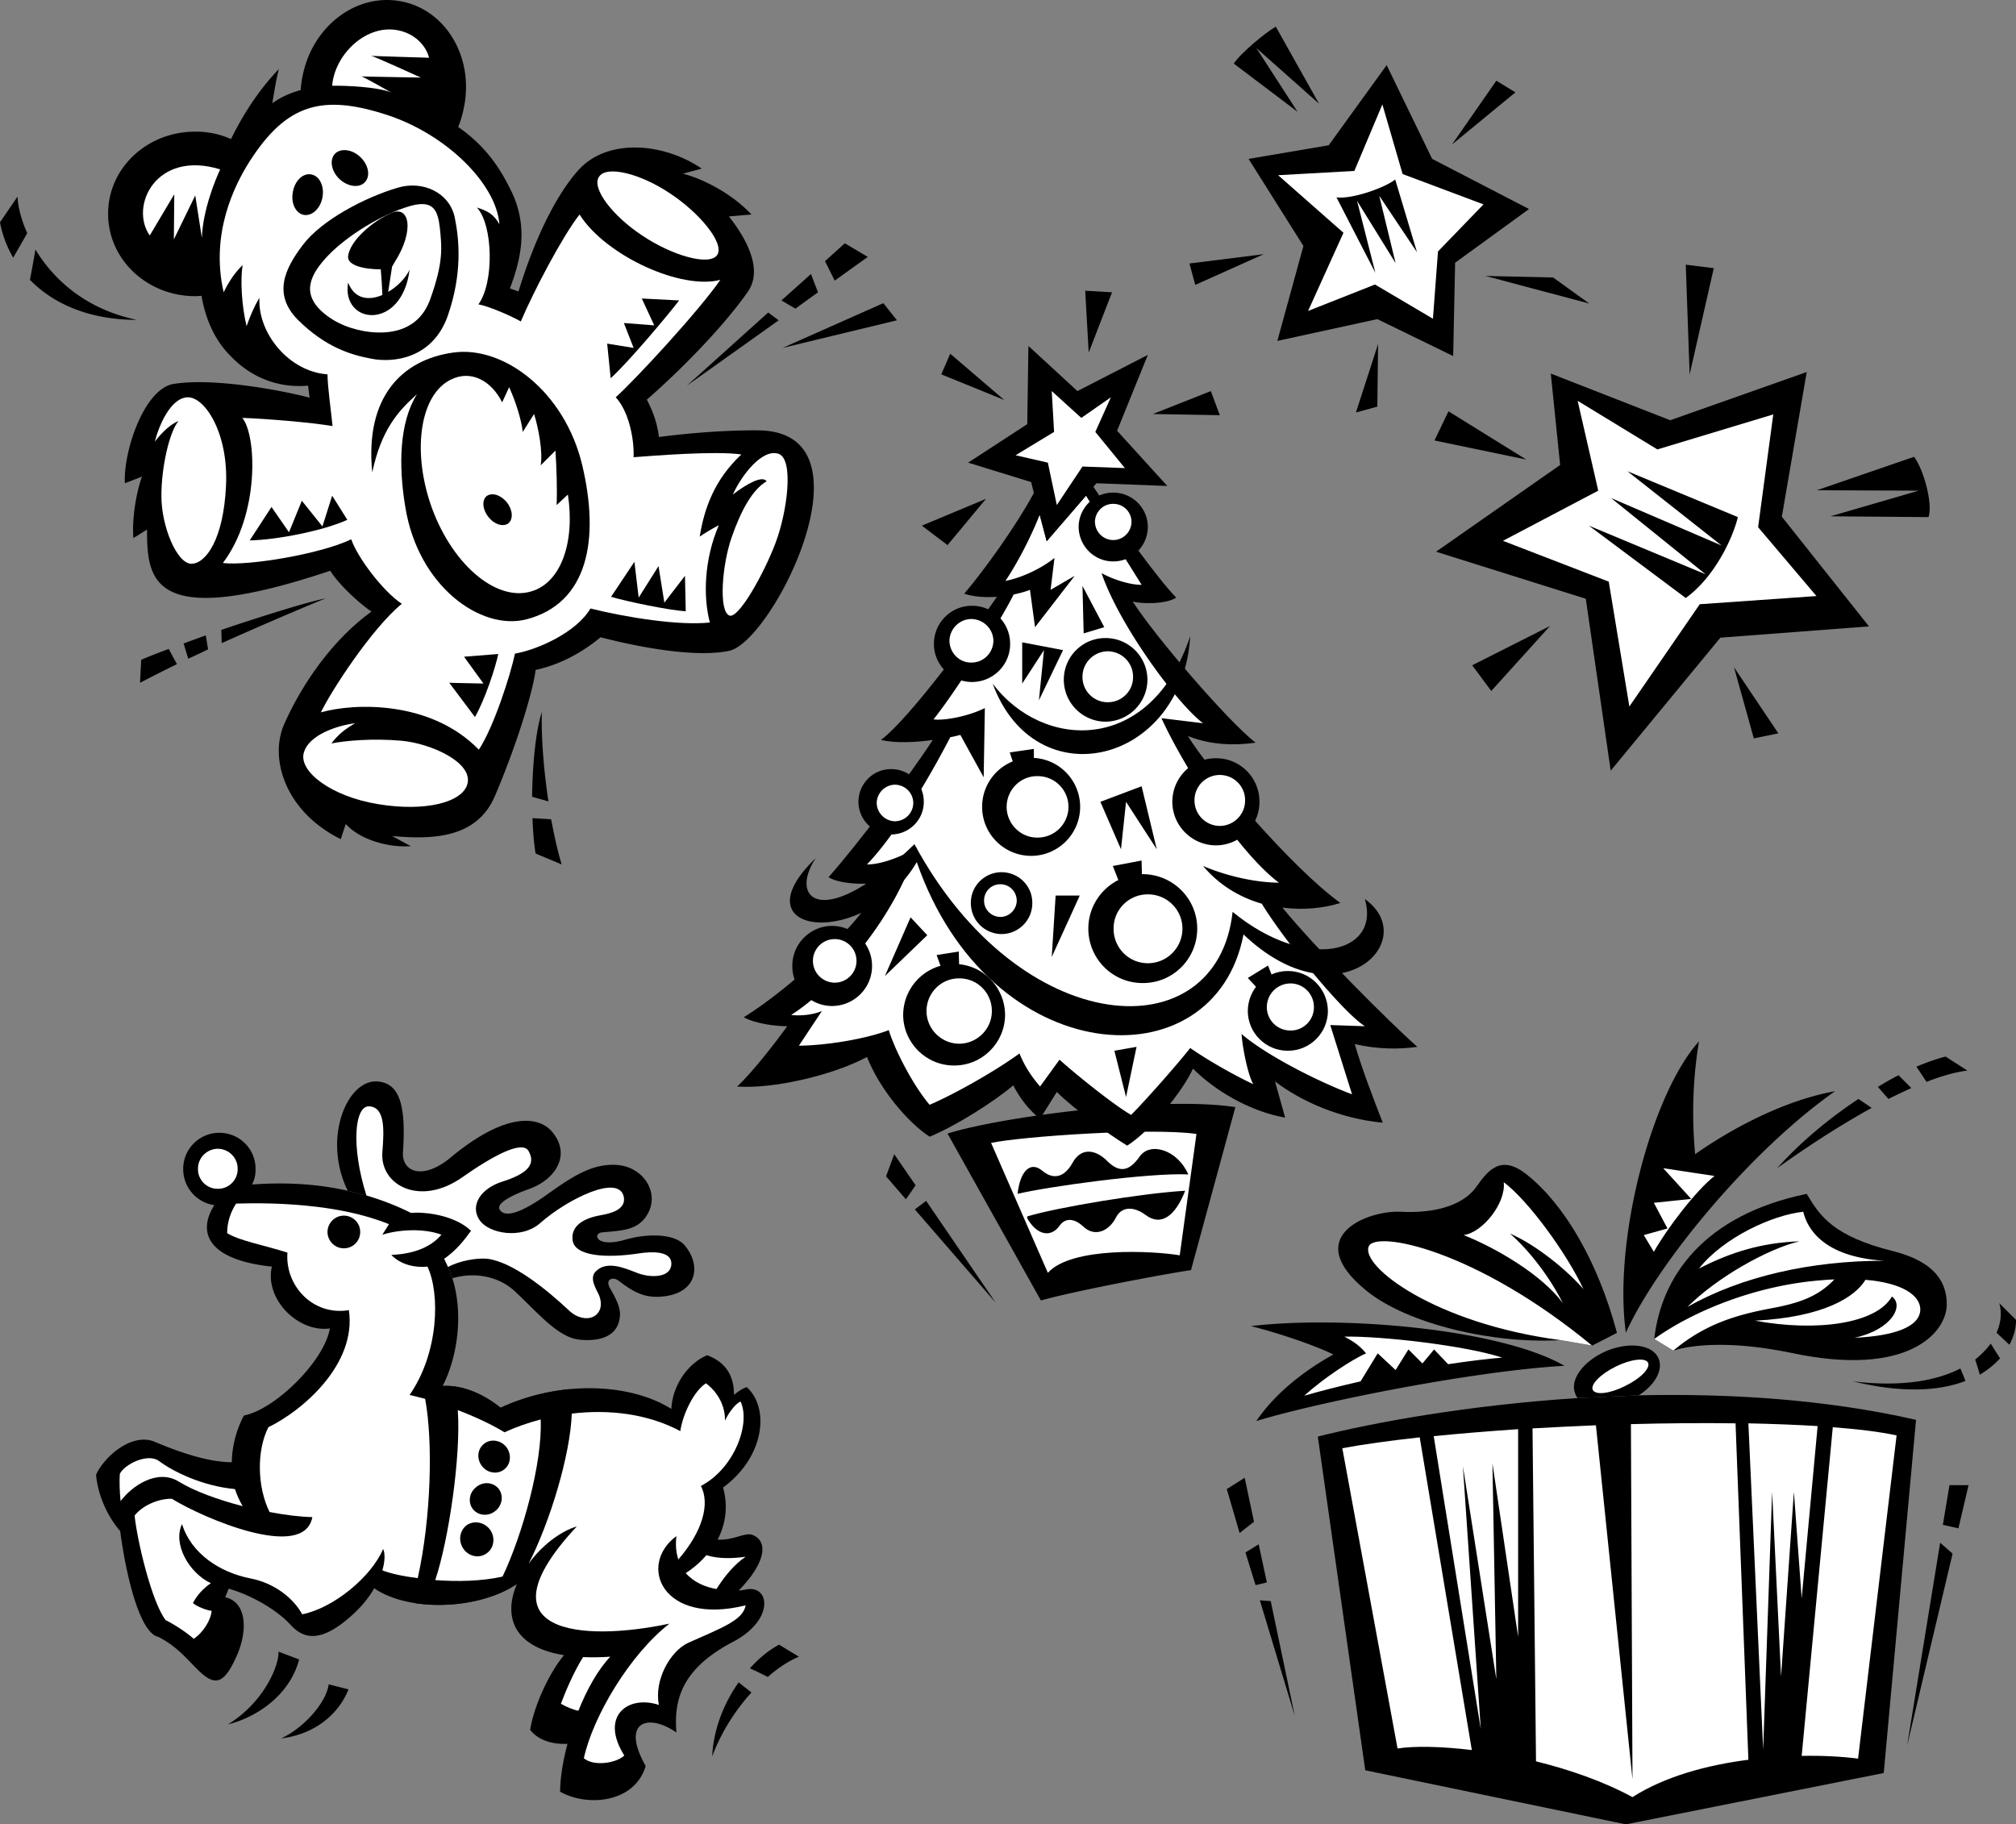
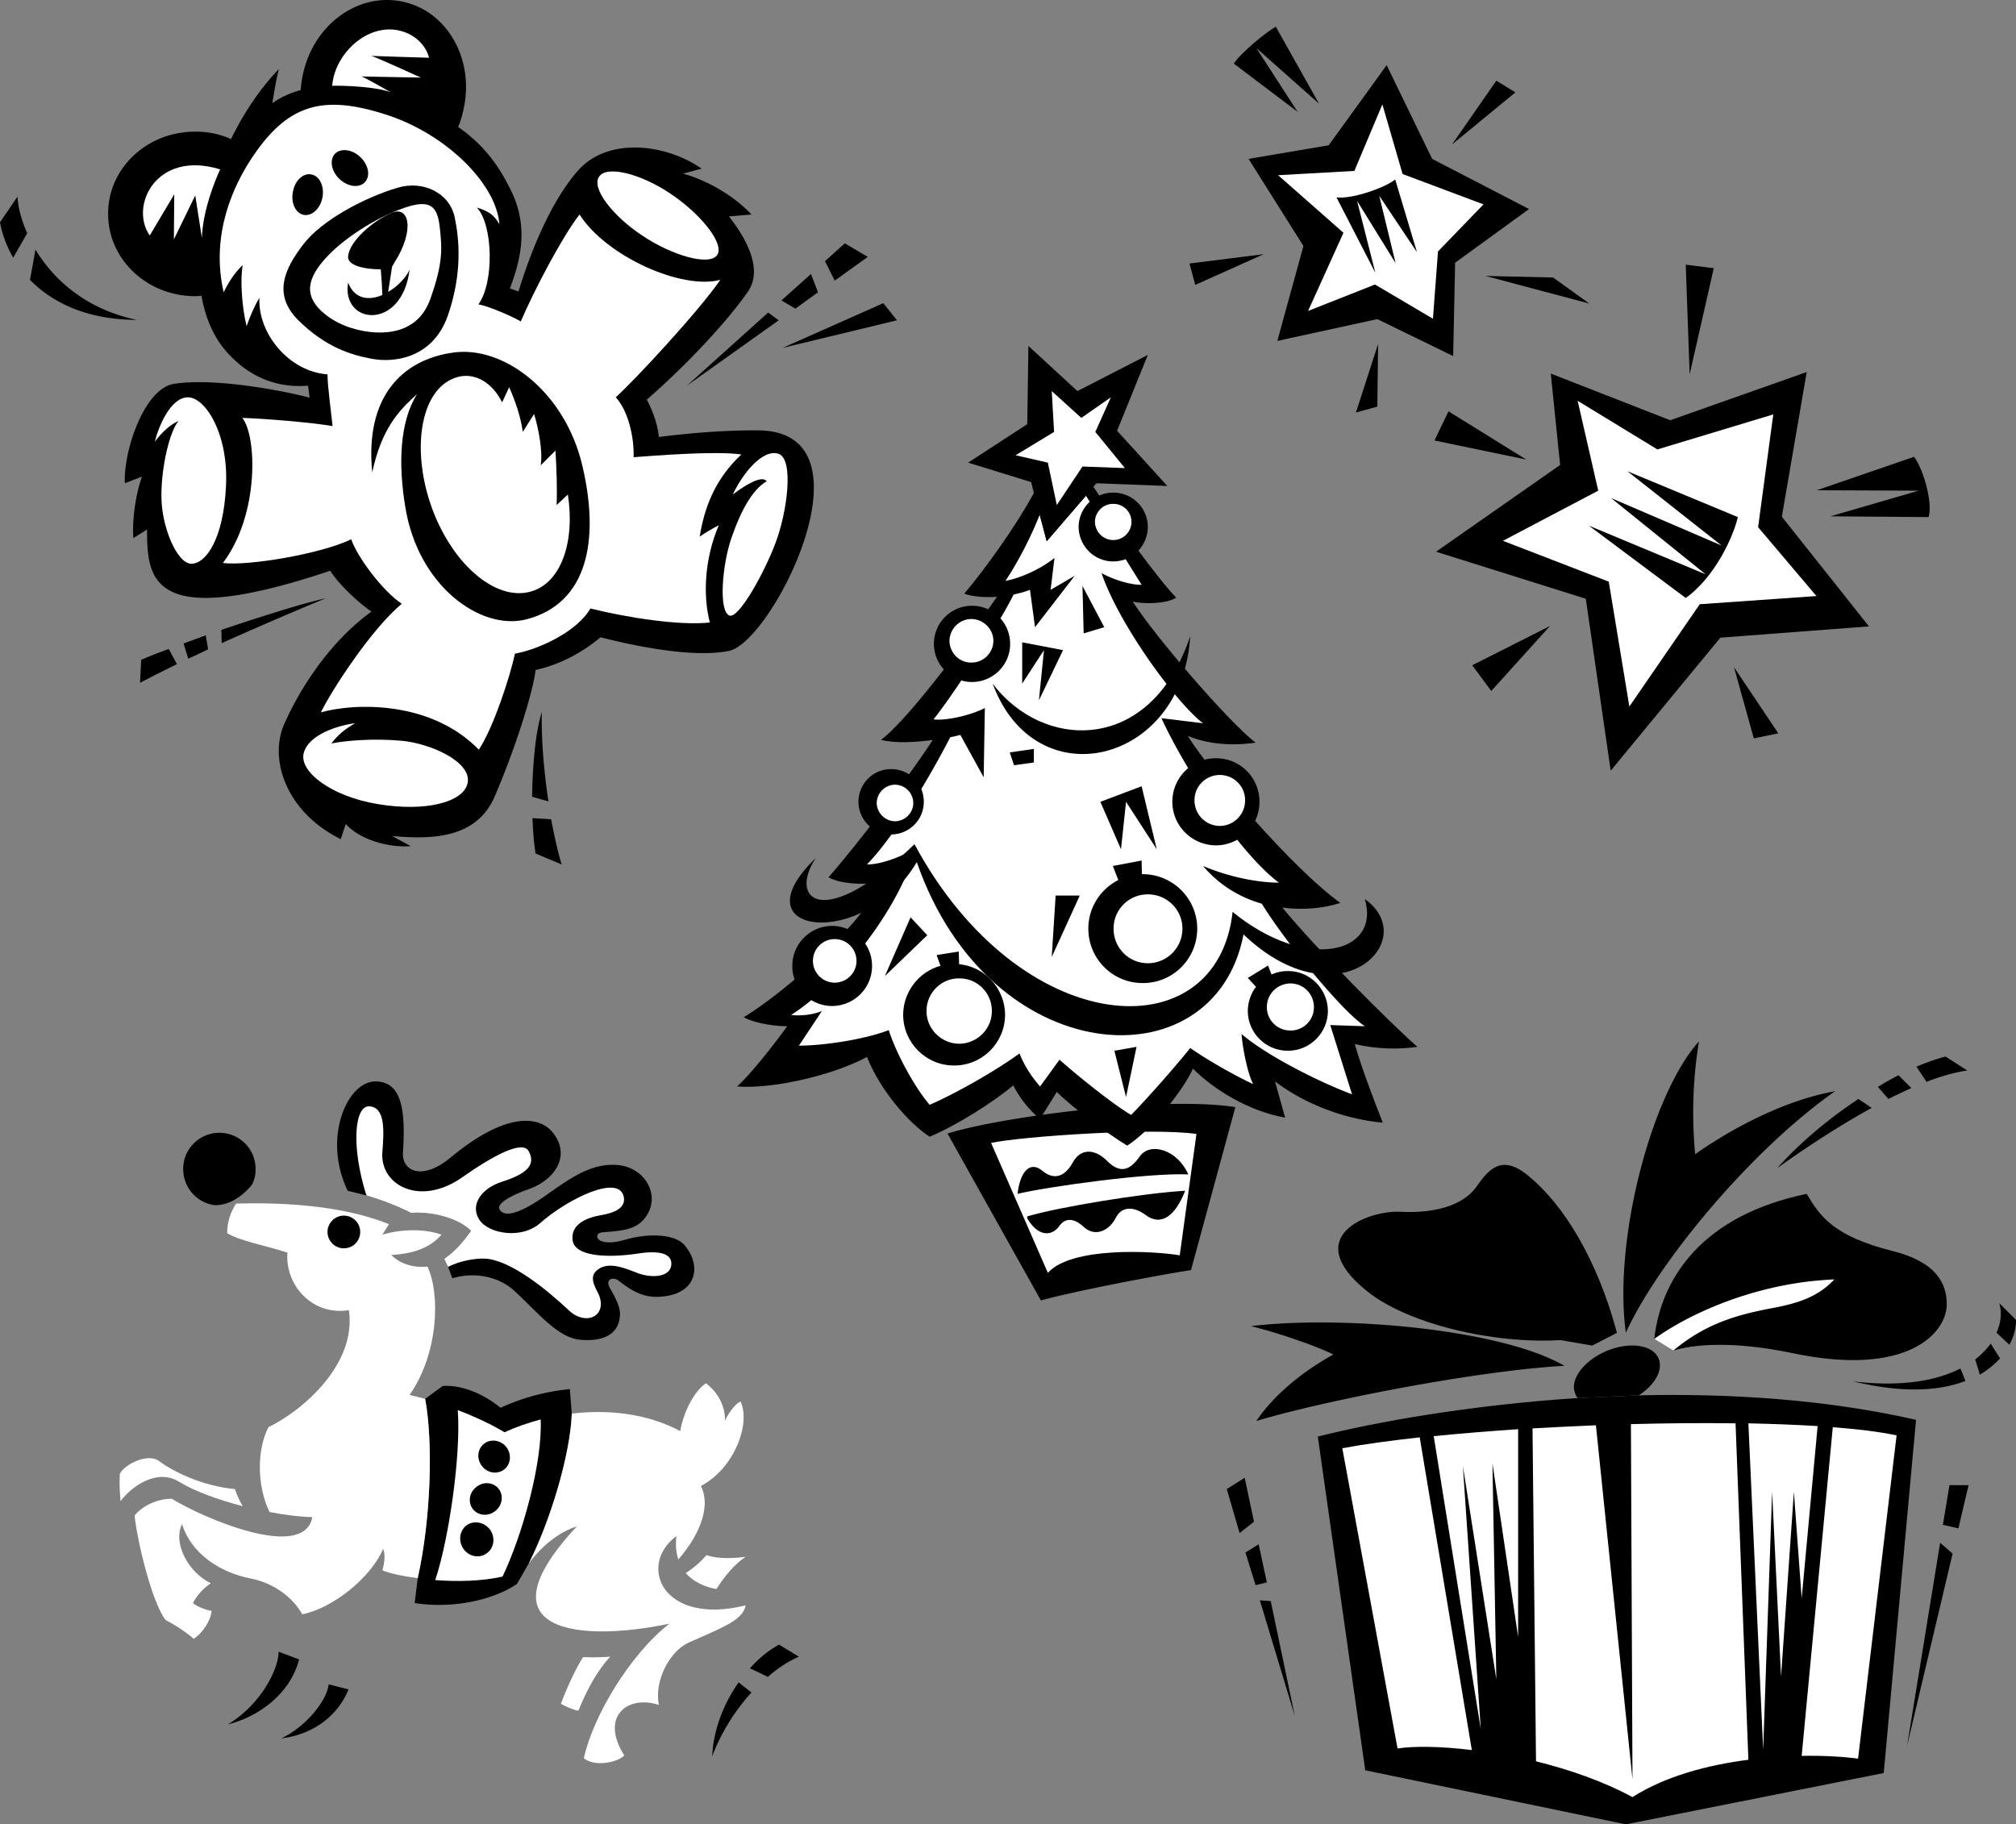
<svg xmlns="http://www.w3.org/2000/svg" width="518.302" height="469.048">
  <rect width="100%" height="100%" fill="#808080" stroke="none" />
  <path d="M430.2 347.247c5.3-1.664 15.53-2.488 30.402.602 29.93 6.371 39.91-5.235 39.898-12.5.012-5.285-2.629-10.883-13.898-13.7-15.336-3.835-18.762-9.066-22.102-14.702-26.523 5.472-37.414 21.312-39.2 37.3l4.9 3m-20.9-1.3 6.4-3.297c-4.95-18.516-13.598-33.024-23.098-40.602-6.602-5.305-9.903-1.344-12.903 2.899-2.941 4.34-9.539 7.14-19.8 6.601-8.313-.355-25.684 6.422-8.598 20.3 10.61 8.622 32.719 13.735 49.898 12.7l8.102 1.399m-3.699 13.5c-27.95 1.812-52.293 6.234-66.801 9.902l12.199 85.8 67 13.9 66.3-13.2 8.302-90.8c-23.286-5.313-48.11-6.825-71.301-6.302l-15.7.7" />
  <path d="M421.3 358.747c4.141-2.636 6.391-6.515 5.098-9.5-1.464-3.523-7.5-4.37-13.398-1.898-5.965 2.555-9.55 7.48-8 11 .125.437.36.797.602 1.098l15.699-.7" />
  <path fill="#fff" d="M390.3 367.447c-7.64.53-14.968 1.117-21.698 1.8l12.097 75.301-4.597-67.601 8.597 54.8-1-55.5 6.602 44.602v-53.402m59.199-1.5 3.8 83.902 2.302-66.3 2.296 47.5 3.301-47.5 2 27.398 4.102-44.297c-5.485-.34-11.477-.563-17.801-.703m-84.5 3.601c-7.684.86-14.473 1.777-19.898 2.8l14.199 77.2c4.062-.652 10.984-.594 19.097.399L365 369.548m106.2-2.601-8 84.5c5.464-.11 10.452.183 14.5.703l9.902-83.102c-4.36-.934-9.95-1.617-16.403-2.101m-24.999-1c-8.595-.125-17.688-.036-26.9.203l.4 91.297-9.4-91c-5.48.23-10.972.5-16.3.8l.898 85.602c8.516 2.098 17.239 5.101 24.801 9.2 8.258-5.282 19.14-8.255 29.801-9.602l-3.3-86.5" />
  <path d="M436.8 267.747c-12.19 13.489-22.09 51.11-18.8 74.903 7.93-17.524 31.691-46.567 53.8-62.102-12.87 2.336-26.07 9.266-36 16.2-.628-7.262-.96-17.165 1-29m66.7 125.199 2.602-11.098h-4.903l-1.699 10.2 4 .898m-4.7 3.703-8.5 52.199 11.7-49.402Zm-173.1 10.199-2.098-9.8-3.403 2.1 2.602 8.4 2.898-.7m1.001 4.801-2.802-.203 9 29.8zm-4.302-20.403-2.398-11.3-4.602 2.902 3.301 11.3 3.7-2.902M495.3 278.15c3.9-1.516 7.462-2.52 10.5-2.903l-5.6-3.597c-2.27.578-4.778 1.46-7.5 2.597l2.6 3.903m-12.5 1.297 2.7 3.101a151.131 151.131 0 0 1 5.898-2.8l-3.296-3.301c-1.727.898-3.528 1.886-5.301 3m-5.001 3.101c-7.484 4.941-14.972 11.152-20.902 17.8 7.797-5.593 16.239-11.07 24.301-15.5l-3.398-2.3M513.3 342.65l3.302 3.097c1.187-2.175 1.726-4.418 1.699-6.398l-4.301-4.3c.68 2.276.473 4.972-.7 7.6m-1.5 2.798c-1.038 1.41-2.363 2.789-4 4.101a75.07 75.07 0 0 1 1.2 3.899c2.102-1.266 3.84-2.704 5.2-4.2l-2.4-3.8m-7.8 6.402c-6.121 3.133-15.129 4.812-27.602 3.3 12.852 3.126 22.29 2.45 28.903-.1a64.277 64.277 0 0 0-1.301-3.2m-94.7-5.902c-.863-3.333-3.171-7.954-4.8-10.598 5.258 2.644 8.063 4.46 11.2 7.3l-6.4 3.298m-7.1 5.203c-16.528-9.524-57.122-12.989-80.598-10.203 7.968 2 17.207 5.296 21.199 7.3-8.281 4.598-15.375 10.54-19.801 17.102 16.14-4.914 55.574-12.832 79.2-14.2M356.5 16.747l11.7 24.102 24.902 12.898-19 13.801-.5 24-19.5-9.5-25.704 5.602 6.704-24.403L321 40.85l20.602-3.5L356.5 16.747" />
  <path d="M384.7 20.747 373.3 37.15l16.302-13.403zm-2.802 50.2 26.704 7.101-9.301-6.7zm-27.598 17.5-.198 16.101-5.5 1.5zm-48.5-20.7 19.098-2.398-17.597 7.898zM328 6.849c-2.727 1.558-9.082 6.848-10.8 9.5l16.402 12.398L323 12.35l16.102 14.3L328 6.85m101.398 101.198-30.699-12 2.403 23.5-31.903 22.3 38.5 12.099 6.403 44.203 28.199-34.203 38.199-2.899-22.398-28.2L464.5 95.65l-35.102 12.398" />
  <path fill="#fff" d="m355.398 26.849 5.204 17.898 20.796 7.801L369.7 64.65l-1.3 17.297-14.9-8.797-17.2 6.797 9.098-20.098-16.796-14.8 19.597-1.102 7.2-17.098" />
  <path d="M358.7 46.15c-2.427 2.011-11.036 5.129-15.098 4.597l10 19.403-4.704-18.5 9.903 16-4.2-17.301 9.7 14.5-5.602-18.7" />
  <path fill="#fff" d="m455.898 106.548-29.796 9-20.5-12.5 5.296 23.102-24.5 12.898 27.204 10.5 5.296 32.102L437 155.349l30-2.102-15-17.699 3.898-29" />
  <path d="M446.8 132.947c-1.355 5.566-6.09 15.527-13.402 20.8L408.5 135.15l30 12.5-24.3-19.602 28.402 12.2-24.204-19.098 28.403 11.797m-13.403-64.899 7.204.899-6.204 27.3zm-61 37.699 20 12.403-23.597-4.903zm6.102 65.301 20-10.101-15.102 16.703zm78.7 17.5-11.4-17 5.098 18.3zm34.902-71.101c2.601 3.554 4.84 12.257 3.699 15.5l-25.2-.2 22.7-6.597-26.2-.102 25-8.601m-297.203-6.797c-7.738-.067-16.812.593-25.5 1.699-.445-3.91-1.765-6.992-3.097-9.602 10.133-8.832 20.625-20 26-27.8 3.77-5.45-.028-13.149-4.903-19.297l5.801-.5c-5.324-5.672-12.804-9.246-17.597-10.5l4.796-1.301c-9.683-6.633-24.203-7.953-31.699.398-7.465 8.371-12.746 22.45-15.398 31.2l-2.2-.797c2.653-7.075 4.852-15.434.5-24.703-2.53-5.184-6.054-11.426-13.8-16.797.582-1.473 1.078-3.024 1.398-4.703 2.797-12.711-4.219-25.063-15.597-27.5-11.457-2.512-22.957 5.828-25.704 18.601-.324 1.383-.5 2.77-.597 4.102-2.551.718-5.098 1.797-7.301 3.398.395-2.152.945-6 1.7-8.8-4.723 4.902-8.95 11.12-12.302 18a22.283 22.283 0 0 0-9.199-1.9c-12.418-.026-22.445 9.446-22.398 21.099-.047 11.714 9.98 21.187 22.398 21.203a20.616 20.616 0 0 0 1.602-.102c1.039 5.95 3.328 11.211 7.199 15.2 6.555 6.96 14.145 8.445 20.2 7.902l.402 3.097c-5.137-1.398-24.114-5.36-35.204-3.5-7.554 1.606-12.726 17.61-12.296 25.5l4.398-1.699c-1.473 4.04-2.625 10.969-2.2 15.8l3.5-2.198c.032 12.77.86 26.078 47.098 10.597 2.215 3.489 7.055 8.055 10.602 10.5-11.633 8.446-19.094 21.27-22.5 29.102-3.816 8.879.473 22.41 14.602 29.398l1.296-3.898c3.551 4.004 10.977 6.148 16.704 5.7l-4.801-2.602c10.129.906 21.68.742 26.398-10.2 5.992-14.011 9.965-27.668 10.5-32.5 6.176-1.328 11.895-4.41 16.7-8.398 7.187 1.844 23.296 5.476 33 3.5 11.148-2.152 38.554-56.492 7.5-56.7" />
  <path fill="#fff" d="M85.398 22.048c.618-7.77 8.176-15.363 16.102-14.398 5.305.687 8.164 4.425 8.8 7.199 0 0-15.597-.461-14.902-.5.625.039 12.801 5.598 12.801 5.598s-15.695-.282-15.3-.297c.484.015 7.601 4.097 7.601 4.097-3.598-1.441-11.848-1.77-15.102-1.699m-28.796 21.5c-1.278 2.738-4.47 10.55-4.704 17.602L50.2 50.247l-5.5 11.301.102-11.601L38.5 60.548c-5.285-7.55 1.645-22.07 18.102-17m7.598-2.101c-3.798 5.98-10.196 18.48-6.7 33.703 1.29-2.684 2.938-5.157 4.898-7-.64 3.328-.308 10.422 1 15.699 1-2.8 1.993-5.113 3.301-7.3-.484 9.116 7.598 19.019 17.5 19.698 0 3.114.989 10.043 1.301 13.301-5.426-.945-17.637-1.937-23.2-2.101 3.747 4.62 4.41 24.914-5 37.3 6.438.817 25.247-2.32 33-6.097 1.49 4.437 7.923 13.183 13 16.597-7.714 6.32-18.112 22.325-20.8 27.903 8.629-2.442 28.266-3.102 40.602 9.597 3.832-5.77 8.12-19.136 9.296-24.699 5.922-1.035 15.82-5.492 19.403-11.601 9.289 2.316 22.82 4.46 30.699 3.601-1.773-6.73-1.445-16.3 2.3-25-.94.45-3.25 1.77-4.902 2.899 1.157-7.235 3.797-14.66 10.704-21.098-6.579-.988-22.747.332-27.704.7.172-5.317-1.476-12.083-4.597-15.4 5.262-4.765 21.433-22.257 26.898-30.202-9.918 2.664-29.39-6.079-36.199-16.797-4.41 5.601-11.836 19.793-15.102 27.5-2.18-1.274-8.12-3.914-10.898-4.403 4.098-5.613 3.77-20.465-.398-24.898 3.011.969 4.332 1.793 5.796 4.3-.804-10.425-13.675-23.132-28.898-28.1-16.742-5.454-25.86-2.786-35.3 11.898" />
  <path d="M77.8 63.048c-4.491 5.953-7.792 12.555-1.198 19.2 7.109 7.058 13.703 9.03 19 10 5.261 1.011 15.492.183 19.5-11 3.796-10.93 2.996-19.61 1.796-25.4-1.347-6.316-8.191-9.507-14.597-7.6-8.367 2.44-19.684 8.34-24.5 14.8" />
  <path fill="#fff" d="M84.5 65.548c-4.59 4.774-7.016 9.508-2 14.3 3.68 3.509 8.621 5.048 12.602 5.5 5.925.65 12.691-.671 15.5-8.401 3.476-9.649 2.968-13.391 2.5-18.2-.524-4.761-1.684-7.425-7.602-5.8-7.605 2.195-16.352 7.804-21 12.601" />
  <path d="m99.8 75.048 1-6.5c.196-.363.446-.754.7-1.2 5.14-8.081 3.82-14.847-1.102-12.5-4.98 2.274-10.468 7.192-10.898 11-.309 2.466 4.297 3.403 8.398 3.4.188 2.105.368 5.156.403 6.6-3.426 1.47-7.133 1.145-8.801-3.198-1.836 10.87 13.84 12.523 15.8-3.301-.991 2.129-3.085 4.297-5.5 5.7m7.4 26.3c-4.52 7.254-4.798 18.207-3 29 3.265 20.328 19.374 31.879 31.1 28.898 15.887-4.113 18.915-20.527 14.4-39.597-4.509-19.055-20.29-30.848-33.2-29-13.098 1.82-22.73 11.351-20.8 30.797 2.359-11.032 6.644-15.747 11.5-20.098" />
  <path fill="#fff" d="M146 127.15c1.871 12.191-1.742 22.66-9.398 24.898-9.239 2.797-20.864-7.387-26-22.7-4.625-13.98-2.477-27.82 5.199-31.698 5.36-2.743 10.637.39 13.3 5.797l1.797-3.899c1.645 3.61 3.13 8.23 3.5 11.5l2.903-4.601c1.02 3.144 2.34 9.582 1.699 13.203l3.8-3.801c.305 4.469.47 10.41.302 14l2.898-2.7" />
-   <path d="M130.7 134.548c1.304-1.098 1.124-3.492-.4-5.398-1.542-1.914-3.843-2.614-5.198-1.602-1.258 1.086-1.075 3.484.5 5.399 1.488 1.906 3.789 2.601 5.097 1.601M64.2 138.947c6.964-.149 18.843-2.461 25.1-5.297l-3.902-6.203-2.5 7.902-5.296-6.602-3.301 8.102-4.5-6.5-5.602 8.598m110.403-61.7c-2.79 3.637-12.852 15.68-17.602 20l-.898-8.898 6.796 1.098-2.5-6.399 7.801.602L165 76.747l9.602.5m-17.5 76.2c3.988 1.19 15.043 3.5 19.199 3.703l-.2-9.102-5.3 6.899-1.5-9.399-5.102 8.102-1.097-9.203-6 9m-29 14.703c-.672 3.32-3.477 11.898-6 16.199l-6.602-8.8 8.8.198-5-6.898 8.802-.7" />
  <path fill="#fff" d="M91.3 185.947c-4.296.535-11.886 2.847-13.198 7.601-1.329 4.816 7.085 11.25 19.097 13.2 12.078 2.011 21.832-.419 23-5.301 1.29-5.56-9.601-10.344-17-11-7.449-.665-14.547-.004-18 .703 1.64-2.192 3.453-3.676 6.102-5.203M39.8 113.548c1.005-3.957 3.973-11.215 8.4-11.398 4.484-.149 10.59 9.257 9.902 22.797-.633 13.523-5.086 19.957-8.903 20-3.777-.043-7.734-9.778-7.699-17.399-.035-7.562 2.11-16.637 4.398-19.3-1.796.683-4.105 2.663-6.097 5.3m125.301-53c7.46 5.035 17.253 7.992 19.296 5 1.957-3.016-4.59-10.84-12.097-15.8-7.504-5.048-16.305-7.344-18.301-4.301-2.008 2.964 3.55 10.128 11.102 15.101m23.296 66.602c2.336-5.075 7.508-11.782 11.704-10.5 4.164 1.359 2.207 15.265-.704 22.898-2.836 7.61-9.515 19.711-11.898 18.7-2.816-1.192-1.824-13.18.602-20.098 2.414-6.942 5.382-12.332 9-14.403-1.086-1.558-4.938.532-8.704 3.403" />
  <path d="M136.8 204.849c1.22.348 2.75.773 4.2 1.2-1.16-7.68-1.871-16.071-1.7-23-1.59 4.964-2.398 13.585-2.5 21.8m.098 5.5c.125 3.387.375 6.531.801 9.098l6.7 2.8c-.926-3.039-1.86-7.09-2.7-11.597l-4.8-.301M53.5 166.947l-.602-3.598c-1.988.738-3.886 1.414-5.699 2.098l1.2 3.902a148.674 148.674 0 0 0 5.101-2.402m-10.102-.098c-3.152 1.156-5.628 2.144-7.097 2.8l-.301 5.9a398.817 398.817 0 0 1 9.5-4.802 135.16 135.16 0 0 1-2.102-3.898m13.5-4.902.102 3.402c8.969-4.016 18.656-8.2 26.7-11.5-5.352 1.105-16.497 4.629-26.802 8.098M214.602 72.15l8.5-6.102-5.903-3.5-5.097 4.602 2.5 5m-4.302 3-1.8-4.703-7.602 6.8 3.602 2.102 5.8-4.2m-12.8 5.2-20.898 18.8 23.597-16.8c-.87-.64-1.84-1.363-2.699-2m3.7 9.098 25.902-11.5 3.5 4.402zM7.7 71.947c5.69 5.832 14.616 10.253 27.5 10.3-13.317-2.785-21.516-10.52-26.098-18.097a315.057 315.057 0 0 1-1.403 7.797m-.699-12c-1.637-3.645-2.398-6.993-2.5-9.399L0 57.15a28.23 28.23 0 0 0 3.398 9.097L7 59.947m86.8-13.098c1.497-1.582.966-4.473-1.198-6.5-2.09-1.977-5.008-2.332-6.5-.8-1.454 1.597-.922 4.487 1.199 6.5 2.136 1.991 5.054 2.347 6.5.8m-15.699 8.398c2.14.367 4.28-1.644 4.796-4.5.536-2.894-.75-5.535-2.898-5.898-2.078-.41-4.215 1.605-4.7 4.5-.57 2.851.72 5.496 2.802 5.898m165.5 236.2c13.574-4.313 55.152-9.758 74-6.797l-11.403 41.898c-6.785 1.012-28.894 5.137-38.597 7.8l-24-42.901" />
  <path fill="#fff" d="M254.8 293.849c7.805-1.668 41.364-3.985 52.802-2.3l-4.301 31.198c-6.805-1.14-27.797-2.297-33.903 4.5l-14.597-33.398" />
  <path d="M261.602 306.947c7.617-1.829 33.523-5.458 43.898-5-2.785-6.399-9.84-8.434-12.5-4.598-2.66 3.808-5.156 4.281-8.3 1.2-3.106-3.165-6.864-3.532-9 .5-2.024 3.593-4.829 4.421-7.802 1.898-2.968-2.43-5.609.046-6.296 6m2.5 5.8c7.757-2.347 29.703-5.98 40.597-6.597-2.48 6.394-6.16 9.285-10.199 6.199-3.336-2.445-6.305-1.95-7.602.7-1.753 3.448-5.425 5.132-8.398 2.3-2.844-2.64-4.988-1.817-6.102-.2-2.09 2.958-5.652 2.673-8.296-1.902m1.698-186.5c-4.566 8.469-12.597 19.645-17.902 25.903 2.407.808 5.438.984 8.403.797-5.582 8.117-21.906 30.746-29.801 36.8 3.687.864 8.77.645 13.3 0-5.59 8.692-19.374 26.926-26.8 35.301 2.762 1.606 8.203 2.02 13.2 1.399-3.18 9.117-23.145 27.351-35 34.601 3.277 1.742 8.554 2.32 11.198 2.3-2.394 3.321-8.914 11.9-12.898 15.5 9.348.688 24.773-2.94 33.398-7.6 3.258 8.288 10.516 16.87 16.102 20.5 6.871-2.805 16.773-9.157 21.5-13.2 1.625 3.219 4.266 6.602 6.898 8.602l4.301-6.903c4.285 4.242 13.196 10.84 18.102 13.801 6.644-4.281 14.648-14.676 16.898-19.8 5.254 5.288 14.164 10.902 23.7 12.6l-2.598-9.3c6.844 5.207 16.824 9.578 27.699 10.602-2.297-5.891-5.266-13.563-7.2-20.203 5.895 1.363 11.505 1.363 16.098.703-7.175-6.305-26.113-25.297-34.699-35.801 5.492.723 10.793.12 14.903-1.2-12.188-8.706-33.473-33.62-39.204-42.902 4.743 1.856 10.352 2.68 17.403 1.7-7.215-5.618-25.778-27.235-31.602-36.297 2.278.648 8.63.73 11.2-1-4.57-4.559-16.247-20.836-21.297-28.5l-15.301 1.597" />
  <path fill="#fff" d="m342 263.548 5.602 17.8c-8.008-2.96-21.786-9.808-28.403-15.5.266 3.794 1.664 10.56 3 12.9-5.46-2.587-11.894-6.301-16.199-9.301-3.531 4.488-11.863 13.89-15.2 17.203-4.995-2.899-15.144-11.23-18.402-14.203l-5 6.902c-2.55-3.024-3.953-5.25-5.296-8.5-6.247 4.57-16.805 10.508-23.102 13.2-4.266-5-8.969-14.157-10.5-19.2-5.977 2.32-16.371 3.969-23.102 4l5.903-8.902c-2.473 1.035-5.77 1.28-7.903 1 10.133-6.403 26.223-23.645 32.301-43-4.594 2.69-9.543 4.34-12.8 4.3 7.906-8.215 16.988-24.117 21.402-32.699a37.769 37.769 0 0 0 2.597-.601l6 10.902.301-17.8c-4.605 2.288-10.875 3.28-13.199 2.898 5.035-6.223 16.61-24.122 20.602-32.098 1.539-.324 2.984-.727 4.199-1.2l1.3 9.598 10.2-13.199-6.2 3.602 1-8.203c-3.613 2.94-8.976 5.25-12.601 5.902 3.04-4.555 6.465-11.067 8.8-17l1.802 6.8 10.097-11.702 14.301 22.902c-2.746.082-7.285-1.32-10.3-3 4.581 13.476 19.515 33.687 26.1 38.598l-10.698-1.297c5.597 12.226 19.457 34.172 30.199 42.297-5.297-.04-12.555-1.36-19.5-4.297 4.27 5.074 9.625 8.105 15.097 9.699 5.993 9.758 20.672 27.734 26.5 31.5l-8.898-.3" />
-   <path d="m235.2 310.947 20.8 24-17.898-26.2zm.198-6.2-5.5-8-2.097 5.7 5.097 5.902 2.5-3.602m8.902-213.8 13.9 11.902-16.2-6.602Zm34.7-16.2.898 15.903 6-15.5zm17.398 31.7 14.903-5.899 2.3 6.2zm-42.898 21.8L237 135.15l6.602 5zm30.7 57.301c5.964-.047 10.769-4.851 10.8-10.8-.031-5.91-4.836-10.716-10.8-10.7-5.891-.016-10.7 4.79-10.7 10.7 0 5.949 4.809 10.753 10.7 10.8m-19.098 34.5c6.953-.008 12.593-5.652 12.597-12.601-.004-6.97-5.644-12.61-12.597-12.598-6.965-.012-12.61 5.629-12.602 12.598-.008 6.949 5.637 12.593 12.602 12.601M257.5 240.15c4.387-.028 7.938-3.582 7.898-8 .04-4.344-3.511-7.895-7.898-7.903-4.379.008-7.93 3.559-7.898 7.903a7.937 7.937 0 0 0 7.898 8" />
  <path fill="#fff" d="M284.8 180.548c3.622.012 6.548-2.914 6.5-6.5.048-3.633-2.878-6.559-6.5-6.601-3.597.043-6.523 2.968-6.5 6.601-.023 3.586 2.903 6.512 6.5 6.5m-27.6 55.199c2.296-.02 4.175-1.898 4.198-4.199-.023-2.34-1.902-4.219-4.199-4.2a4.144 4.144 0 0 0-4.199 4.2c-.023 2.3 1.855 4.18 4.2 4.2" />
  <path d="M293.8 252.747c7.74.043 14.005-6.226 14-14 .005-7.691-6.26-13.96-14-14-7.726.04-13.995 6.309-14 14 .005 7.774 6.274 14.043 14 14m-48.5 21.2c7.212.019 13.063-5.833 13.098-13-.035-7.266-5.886-13.118-13.097-13.098-7.223-.02-13.074 5.832-13.102 13.098.028 7.167 5.88 13.02 13.102 13m85.801-3.797c5.664.027 10.261-4.57 10.296-10.203-.035-5.708-4.632-10.305-10.296-10.297-5.676-.008-10.274 4.59-10.301 10.297.027 5.632 4.625 10.23 10.3 10.203M278.3 150.65l.302 12.199 5.296-1.602zm-15.5 14.5 10.5 2-6.198 12.898 1.296-12.898-5.597 8.597V165.15m20.097 41 10.602-4 3.898 16.199-7.898-12.2-1.3 12.2-5.302-12.2m-11.5 24.098-1 15.801 7.204-15.8zm-37.296 5.602-6.602 15.098 10.898-10.5zM286.5 270.15l3 11.898 2.7-12.898zm0 0" />
  <path d="M209.7 220.65c-7.141 10.797 2.175 18.914 25.402-3.602 27.187 50.45 77.843 53.586 81.796 17.399 18.899 15.48 38.122 10.777 34-3.297 14.848 10.609-6.933 32.222-31.199 9.097-7.414 38.801-65.328 35.172-84-18.597-13.258 22.668-46.754 18.953-26-1m45.501-44.903c10.968 29.875 48.835 20.719 50.8-12.199-10.133 30.524-37.934 29.371-50.8 12.2" />
  <path d="m260.7 196.747-1.098-3.3 6.199-.899v3.5l-5.102.7m-18.597 52.402-1.301-3.602 5.699-.898.102 4.5h-4.5m85.198 2.398-1.3-3.3-5.2 3.199 3 3.203 3.5-3.102m-39.402-24.301-1.796-4.597 7.398-1.403.102 4.801-5.704 1.2m-58.796-12.7c4.664-.031 8.421-3.789 8.398-8.398a8.33 8.33 0 0 0-8.398-8.403c-4.618-.03-8.38 3.73-8.403 8.403.024 4.609 3.785 8.367 8.403 8.398m83.5 2.801c6.199-.031 11.214-5.043 11.199-11.2.015-6.218-5-11.234-11.2-11.202-6.171-.032-11.187 4.984-11.203 11.203.016 6.156 5.032 11.168 11.204 11.199m-98.704 20.699c-5.625.043-10.222 4.64-10.199 10.3-.023 5.68 4.574 10.278 10.2 10.302 5.714-.024 10.312-4.621 10.3-10.301.012-5.66-4.586-10.258-10.3-10.3" />
  <path fill="#fff" d="M266.7 215.349a7.937 7.937 0 0 0 8-7.902 7.91 7.91 0 0 0-8-7.899c-4.337-.043-7.887 3.508-7.9 7.899.012 4.37 3.563 7.925 7.9 7.902m65.1 49.598c3.305.039 6.02-2.676 6-6 .02-3.38-2.695-6.094-6-6.098-3.394.004-6.113 2.719-6.1 6.098-.012 3.324 2.706 6.039 6.1 6M214.602 252.65c-3.09-.012-5.598-2.52-5.602-5.602.004-3.101 2.512-5.61 5.602-5.601a5.583 5.583 0 0 1 5.597 5.601c.004 3.082-2.5 5.59-5.597 5.602" />
  <path d="M249.898 175.349c5.43-.02 9.817-4.41 9.801-9.8a9.755 9.755 0 0 0-9.8-9.802c-5.395-.02-9.786 4.367-9.797 9.801.011 5.39 4.402 9.781 9.796 9.8" />
  <path fill="#fff" d="M246.602 268.349c4.652-.04 8.414-3.8 8.398-8.402.016-4.676-3.746-8.438-8.398-8.399-4.625-.039-8.387 3.723-8.403 8.399.016 4.601 3.778 8.363 8.403 8.402m67-56c3.613-.027 6.539-2.953 6.5-6.602.039-3.566-2.887-6.492-6.5-6.5-3.606.008-6.532 2.934-6.5 6.5a6.537 6.537 0 0 0 6.5 6.602m-63.902-42c3.144.035 5.652-2.473 5.698-5.602-.046-3.054-2.554-5.562-5.699-5.597-3.043.035-5.55 2.543-5.597 5.597.046 3.13 2.554 5.637 5.597 5.602" />
  <path d="M286.2 144.349c4.913.015 8.882-3.953 8.902-8.902-.02-4.848-3.989-8.817-8.903-8.797-4.883-.02-8.851 3.949-8.898 8.797.047 4.949 4.015 8.917 8.898 8.902" />
  <path fill="#fff" d="M295.102 247.65c4.921.004 8.89-3.965 8.898-8.903-.008-4.855-3.977-8.828-8.898-8.8-4.875-.028-8.844 3.945-8.801 8.8-.043 4.938 3.926 8.907 8.8 8.903m-64.999-36.5c2.59-.036 4.68-2.125 4.699-4.703-.02-2.579-2.11-4.665-4.7-4.7-2.562.035-4.652 2.121-4.703 4.7.051 2.578 2.141 4.667 4.704 4.703m56.098-72.301a4.706 4.706 0 0 0 4.698-4.7 4.631 4.631 0 0 0-4.699-4.6c-2.562-.04-4.652 2.05-4.699 4.6.047 2.606 2.137 4.696 4.7 4.7" />
  <path d="m279.2 127.447-10.098 11.703-1.801-6.801-1.5-5.602-.7-2.8-16.203-5 15.204-9.899.296-20.101L277 100.548l18.102-9.3-7.903 19.5 12.903 14.199-18.204-.7-.796.903-1.903 2.297" />
  <path fill="#fff" d="m270.398 100.548.602 10.5-9.898 6 8.296 1.899 2.301 10.902 6.602-9.902 10.898.402-7.597-9.3 4-8.9-7.602 5.298-7.602-6.899" />
-   <path d="M94.2 307.349a69.892 69.892 0 0 1 11.5 4.5c3.948-.379 11.429.723 15.402 4.598-1.66 2.285-3.641 4.925-6.903 7.203.336.695.68 1.379 1 2.097l1.102 2.903c2.926 9.234 1.281 20.34-2.5 27.699 4.98-.328 10.426 1.98 14.898 5.598 5.64-2.625 11.781-4.215 17.801-4.797 9.813-.91 19.332.851 26.102 5.097.3-6.226 4.425-11.836 9.199-13.8 4.465 1.632 6.941 4.933 6.898 10.203.703-.649 2.352-1.805 3.301-2 5.98 5.476 4.496 18.015-6.102 25.797 1.317 4.77.696 9.328-1.398 13.402 4.063.223 7.152-1.98 9-1.2 4.121 1.65 3.332 7.223-3.602 14.298.707-.09 1.38-.176 2-.297 6.082-1.149 7.239 7.925-3.5 13.5-13.203 6.949-15.168 14.886-14.5 23.297-6.933-4.93-14.527-3.13-7.898 8.601-2.836 9.555-15.047 10.543-22 6.602.023-3.442.7-7.778 1.898-12.301-4.226.195-7.714-1.137-9.597-3.602.8-5.363 4.43-14.035 8.699-19.199-13.613-2.21-15.438-10.52-12.102-18.3-6.91 4.624-17.476 6.292-26.296 4.902-3.973-.618-7.606-1.871-10.403-3.801-1.12 2.008-2.703 4.074-4.8 6.098-8.82 8.378-13.372 6.914-16.7 3.3-2.668-2.98-8.719-7.183-15.898-9.3l-.903 2.203c5.606 1.304 5.797 8.593 3 15-3.168 7.097-5.437 8.293-10.097 3.597-2.805-2.77-5.446-6.07-10.102-8.398-4.68-.953-8.23-15.332-9.8-27.2-3.903-4.519-5.876-10.296-6.2-14.5 2.012-4.484 9.172-11.03 15.2-8.402 5.855 2.465 13.456 5.192 19.703 5.2.043-4.23 1.218-8.426 3.097-12 8.23-1.657 20.77-14.196 22.102-22.399-8.094 1.11-16.84-7.473-14.903-15.898-15.746-1.637-19.53-8.313-14.796-15.801 4.214-6.59 3.566-4.781 9.699-5.3 8.57-.645 16.777-.161 24.597 1.6l4.801 1.2" />
  <path d="M113.8 356.349c4.981-.328 10.427 1.98 14.9 5.598 5.64-2.625 11.78-4.215 17.8-4.797l.5 6.297c-.36 10.53-5.582 27.855-11.102 38.601l-3 5.2c-6.91 4.624-17.476 6.292-26.296 4.902l.796-6.403c3.442-15.511 3.954-35.105 1.903-46.097l4.5-3.301m-19.601-49a69.892 69.892 0 0 1 11.5 4.5c3.948-.379 11.429.723 15.402 4.598-1.66 2.285-3.641 4.925-6.903 7.203.336.695.68 1.379 1 2.097l1.102 2.903c5.797-1.735 12.02-.418 16 3.297 6.058 5.593 11.12 11.972 16.8 12.5 4.004.406 10.16-.196 10.297-6.598.004-1.75-.945-3.867-2.597-6.7-1.281-2.296.808-2.956 2.199-1.902 4.11 3.172 7.145 4.727 12.102 4 8.398-1.207 9.109-8.289 4.796-13.199-2.558-2.855-9.378-3.008-15.199-1.3-7.597 2.183-8.37-1.669-5.898-1.9 5.219-.464 9.078-.538 11.5-4.401 3.465-5.497-.66-12.196-7.301-12.899-6.559-.617-11.781 2.899-18.398 7.602-7.047 5.011-10.82 5.863-12.102 3.898-1.09-1.594 3.023-3.754 7.398-5.3 6.641-2.305 11.137-8.614 6.102-14.7-3.09-3.777-11.34-5.758-26.2 6.602-7.183 5.93-12.53 3.59-12.198-1.403.777-11.648-.66-17.886-6.704-18.199-7.605-.434-14.09 14.555-7.5 28.102l4.801 1.199" />
  <path fill="#fff" d="M95 284.447c3.98.292 3.781 5.921 3.3 11.8-.64 8.516 9.747 14.078 20.598 6.403 7.473-5.258 15.391-9.66 17-6.703 1.899 3.355-.164 5.785-6.898 7.902-5.488 1.793-8.129 6.082-5.8 9.7 2.288 3.644 10.87 5.183 15.698.898 6.88-6.09 20.418-12.868 21.5-6.598.403 2.633-2.128 3.953-6 4.598-4.218.742-7.601 2.632-7.199 6.3.403 4.383 9.055 4.746 17.102 3.5 2.879-.437 8.05-.765 8.3 2.403.223 3.703-4.761 4.09-8.601 2.699-3.246-1.238-8.004-3.445-10.898-.402-1.762 1.906.464 4.82 1 6.3 1.859 5.285-3.641 7.703-7.903 3.602-5.824-5.465-14.387-12.34-20.8-13.2-2.665-.308-7.286.477-10.2 2.098-.32-.718-.664-1.402-1-2.097 3.262-2.278 5.242-4.918 6.903-7.203-3.973-3.875-11.454-4.977-15.403-4.598-3.738-1.867-7.566-3.34-11.5-4.5-4.05-12.852-2.996-23.254.801-22.902m16.898 121.8c3.489-10.422 6.63-31.941 5.801-43.699 4.66 1.774 8.992 3.844 12 5.7 2.899-1.337 6.031-2.438 9.301-3.301.516 11.039-4.68 29.695-9.8 40.402-5.372 1.203-11.665 1.328-17.302.898" />
  <path d="M129.7 377.747c1.687-1.386 1.87-3.968.402-5.8-1.473-1.754-4.04-2.083-5.704-.7-1.726 1.395-1.906 3.973-.398 5.801 1.434 1.762 3.996 2.09 5.7.7m-8 10.402c1.456 1.652 4.038 1.757 5.8.199 1.738-1.488 1.992-4.063.602-5.7-1.489-1.667-4.07-1.773-5.801-.202-1.77 1.476-2.024 4.05-.602 5.703M125 399.447c1.96-1.25 2.43-3.946 1.102-6-1.383-2.024-4.047-2.637-6-1.399-1.914 1.328-2.38 4.024-1 6.102 1.332 2 3.996 2.613 5.898 1.297" />
  <path fill="#fff" d="M30.8 378.947c1.188-2.465 7.204-5.465 10.098-3.297 3.446 2.59 11.012 6.418 19.5 7.199.504 1.48 1.137 2.96 2 4.398-6.246-1.633-12.375-3.82-16.398-6.3-5.504-3.442-12.098 1.082-15 5-.258-2.532-.316-4.938-.2-7" />
  <path fill="#fff" d="M98.5 398.247c-2.984 7.11-12.719 15.196-20.8 16.801-2.313-4.246-7.266-8.043-13.2-9.2-8.023-1.554-15.352-6.433-17.7-14-2.445 5.09 1.778 12.548 7.4 15.2-1.84 1.266-3.52 3.004-4.598 5.102 1.035.96 3.84 1.953 4.796 2-.132 2.261-2.113 5.562-4.597 7.199-1.805-1.637-5.106-3.781-7.2-4.8-3.515-4.427-7.312-20.267-8-26.9 2.504-3.1 6.958-4.421 9.598-4.3 7.758 4.828 33.992 16.21 36.102 4.7-2.836-.036-6.77-.49-11-1.302-3.184-6.422-3.36-15.82-.301-21.8 8.86-4.325 22.719-16.208 20.7-30.098-9.364 1.515-16.462-6.402-15.802-14.8-6.27-1.997-12.207-2.99-15.5-5-.007-2.938.98-5.579 2.301-7.602 9.57-.286 26.403.043 39.301 5.3l-1.7 2.7c4.31-1.356 10.688-1.684 15.2 0-2.64 3.042-6.71 4.914-12.898 5.203 2.449 2.57 6.296 3.34 9.296 3 3.274 6.941 2.942 22.12-4.597 33 1.262.293 2.625.644 4 1 2.05 10.992 1.539 30.586-1.903 46.097-3.867-.48-7.128-1.218-9.097-2 .719-2.453.695-4.46.199-5.5m45.7 39.801c1.195-3.23 3.37-8.277 5.698-12 2.141.09 4.457.078 7-.101-3.199 3.37-6.027 8.453-8.199 13.902-1.613-.328-3.148-1.043-4.5-1.8" />
  <path fill="#fff" d="M177 422.349c-4.758 2.148-8.883 9.738-7.602 16-7.882-2.633-15.308 2.812-8.898 13-2.121 2.023-7.895 2.848-10.398.7 2.34-10.724 11.77-26.61 22-34.602-22.301 4.742-49.692 2.761-23.801-25-4.45 1.363-9.137 5.07-12.403 9.601 5.52-10.746 10.743-28.07 11.102-38.601 9.574-1.145 19.523.027 27.898 4.5.641-4.336 3.45-10.278 6.602-12.297 3.281 2.515 4.93 5.98 4.898 9.597 1.024-2.297 3.004-4.605 4-4.898 2.633 5.57-1.492 17.121-10.199 21.7 2.352 4.526.531 11.581-5.8 18.898-.567-1.68-.766-3.649-.5-6-10.075 7.44-3.637 23.117 17.8 17.8-.648 3.828-6.144 5.782-14.699 9.602" />
  <path fill="#fff" d="M191.7 400.247c-2.852 1.903-5.372 4.938-7.5 8.301-2.915-.508-5.852-1.754-7.9-4.101 2.071-1.34 3.845-2.88 5.302-4.598 3.265 1.008 6.957.844 10.097.398" />
  <path d="M71.602 424.65c.152 3.808-3.973 13.21-13 18.699 7.543-1.856 15.957-7.633 18.296-16.7l-5.296-2m12.898 8.399c-.535 4.484-6.145 11.082-12.2 13.899 8.364-1 14.634-5.95 17.302-12.598l-5.102-1.3m112.898-1.899c2.743-2.418 5.524-4.176 8-5.203l-5.097-3.098c-2.633 1.41-5.207 3.5-7.5 6.098a99.39 99.39 0 0 1 4.597 2.203m-7.5 1.398c-3.808 5.375-6.488 12.14-6.796 19 2.402-6.375 6.078-11.988 10.097-16.398l-3.3-2.602M55.102 309.849c-4.512-.649-8.024-4.543-8-9.3-.024-5.122 4.152-9.302 9.296-9.302 5.168 0 9.344 4.18 9.301 9.301a8.151 8.151 0 0 1-.898 4s-4.028 5.496-9.7 5.3m33.297 11.099c2.34.004 4.223-1.875 4.204-4.2.02-2.316-1.864-4.195-4.204-4.199-2.296.004-4.18 1.883-4.199 4.2.02 2.324 1.903 4.202 4.2 4.199" />
-   <path fill="#fff" d="M425.2 321.849c3.347-5.985 10.948-15.906 15.6-19.5l-13.198-2 7.199 7.898-9.602 1 3.5 6.602-6.097 1.7 2.597 4.3m51.601 22.098c9.77-2.13 12.747-8.41 9.598-10.598-3.96 6.98-19.336 9.129-35.199 6.2 17.79-.907 25.738-6.126 28.403-10.5 9.668.788 14.078 4.112 14.097 7.6-.02 4.34-6.3 6.821-16.898 7.298M436.8 326.15c6.294-7.973 18.856-13.758 26.802-14.602.984 4.149 4.949 11.59 20.796 12.602-18.492-.02-36.675 3.945-50.597 11.898 7.64-7.621 20.535-14.894 28.8-16.898-9.753.351-17.69 2.832-25.8 7m-50.199-22.203c.613 5.304-5.336 12.91-10.301 13.601 8.27 3.274 20.172 10.219 25.5 17.5-3.344-6.621-8.469-13.398-13.602-17.898 6.953 3.011 14.887 9.625 18.903 14.297-4.348-9.301-14.266-22.86-20.5-27.5M349.8 355.15l4.4-7.203 4.6 4.3 3.302-5.3 3.597 3.601 3-3.601 3.602 3.8c5.324-.797 10.148-1.406 13.898-1.699-9.398-3.098-31.054-5.578-40.597-5.398 2.597 1.308 4.253 2.632 5.597 4.297-3.66 1.64-10.77 6.269-15.898 10.902 4.172-1.215 9.187-2.48 14.5-3.7M56 305.65c2.84.023 5.145-2.282 5.102-5.102.043-2.86-2.262-5.16-5.102-5.2-2.84.04-5.145 2.34-5.102 5.2-.043 2.82 2.262 5.125 5.102 5.102m361.8 50.699c3.958-1.906 6.579-4.594 5.9-6-.688-1.36-4.419-.91-8.302 1-3.949 1.96-6.57 4.652-5.898 6 .695 1.414 4.426.969 8.3-1m-16.6-11.801c-32.274-4.254-51.454-18.969-49.302-24.101 1.739-4.141 27.278.667 57.403 25.5l-8.102-1.399" />
  <path fill="#fff" d="M425.3 344.247c9.762-7.02 25.962-13.8 43.098-15.097a55.314 55.314 0 0 1 3.204-.203c-3.672 3.859-7.942 5.917-16.102 7.402-8.848 1.664-17.07 3.969-25.3 10.898l-4.9-3" />
</svg>